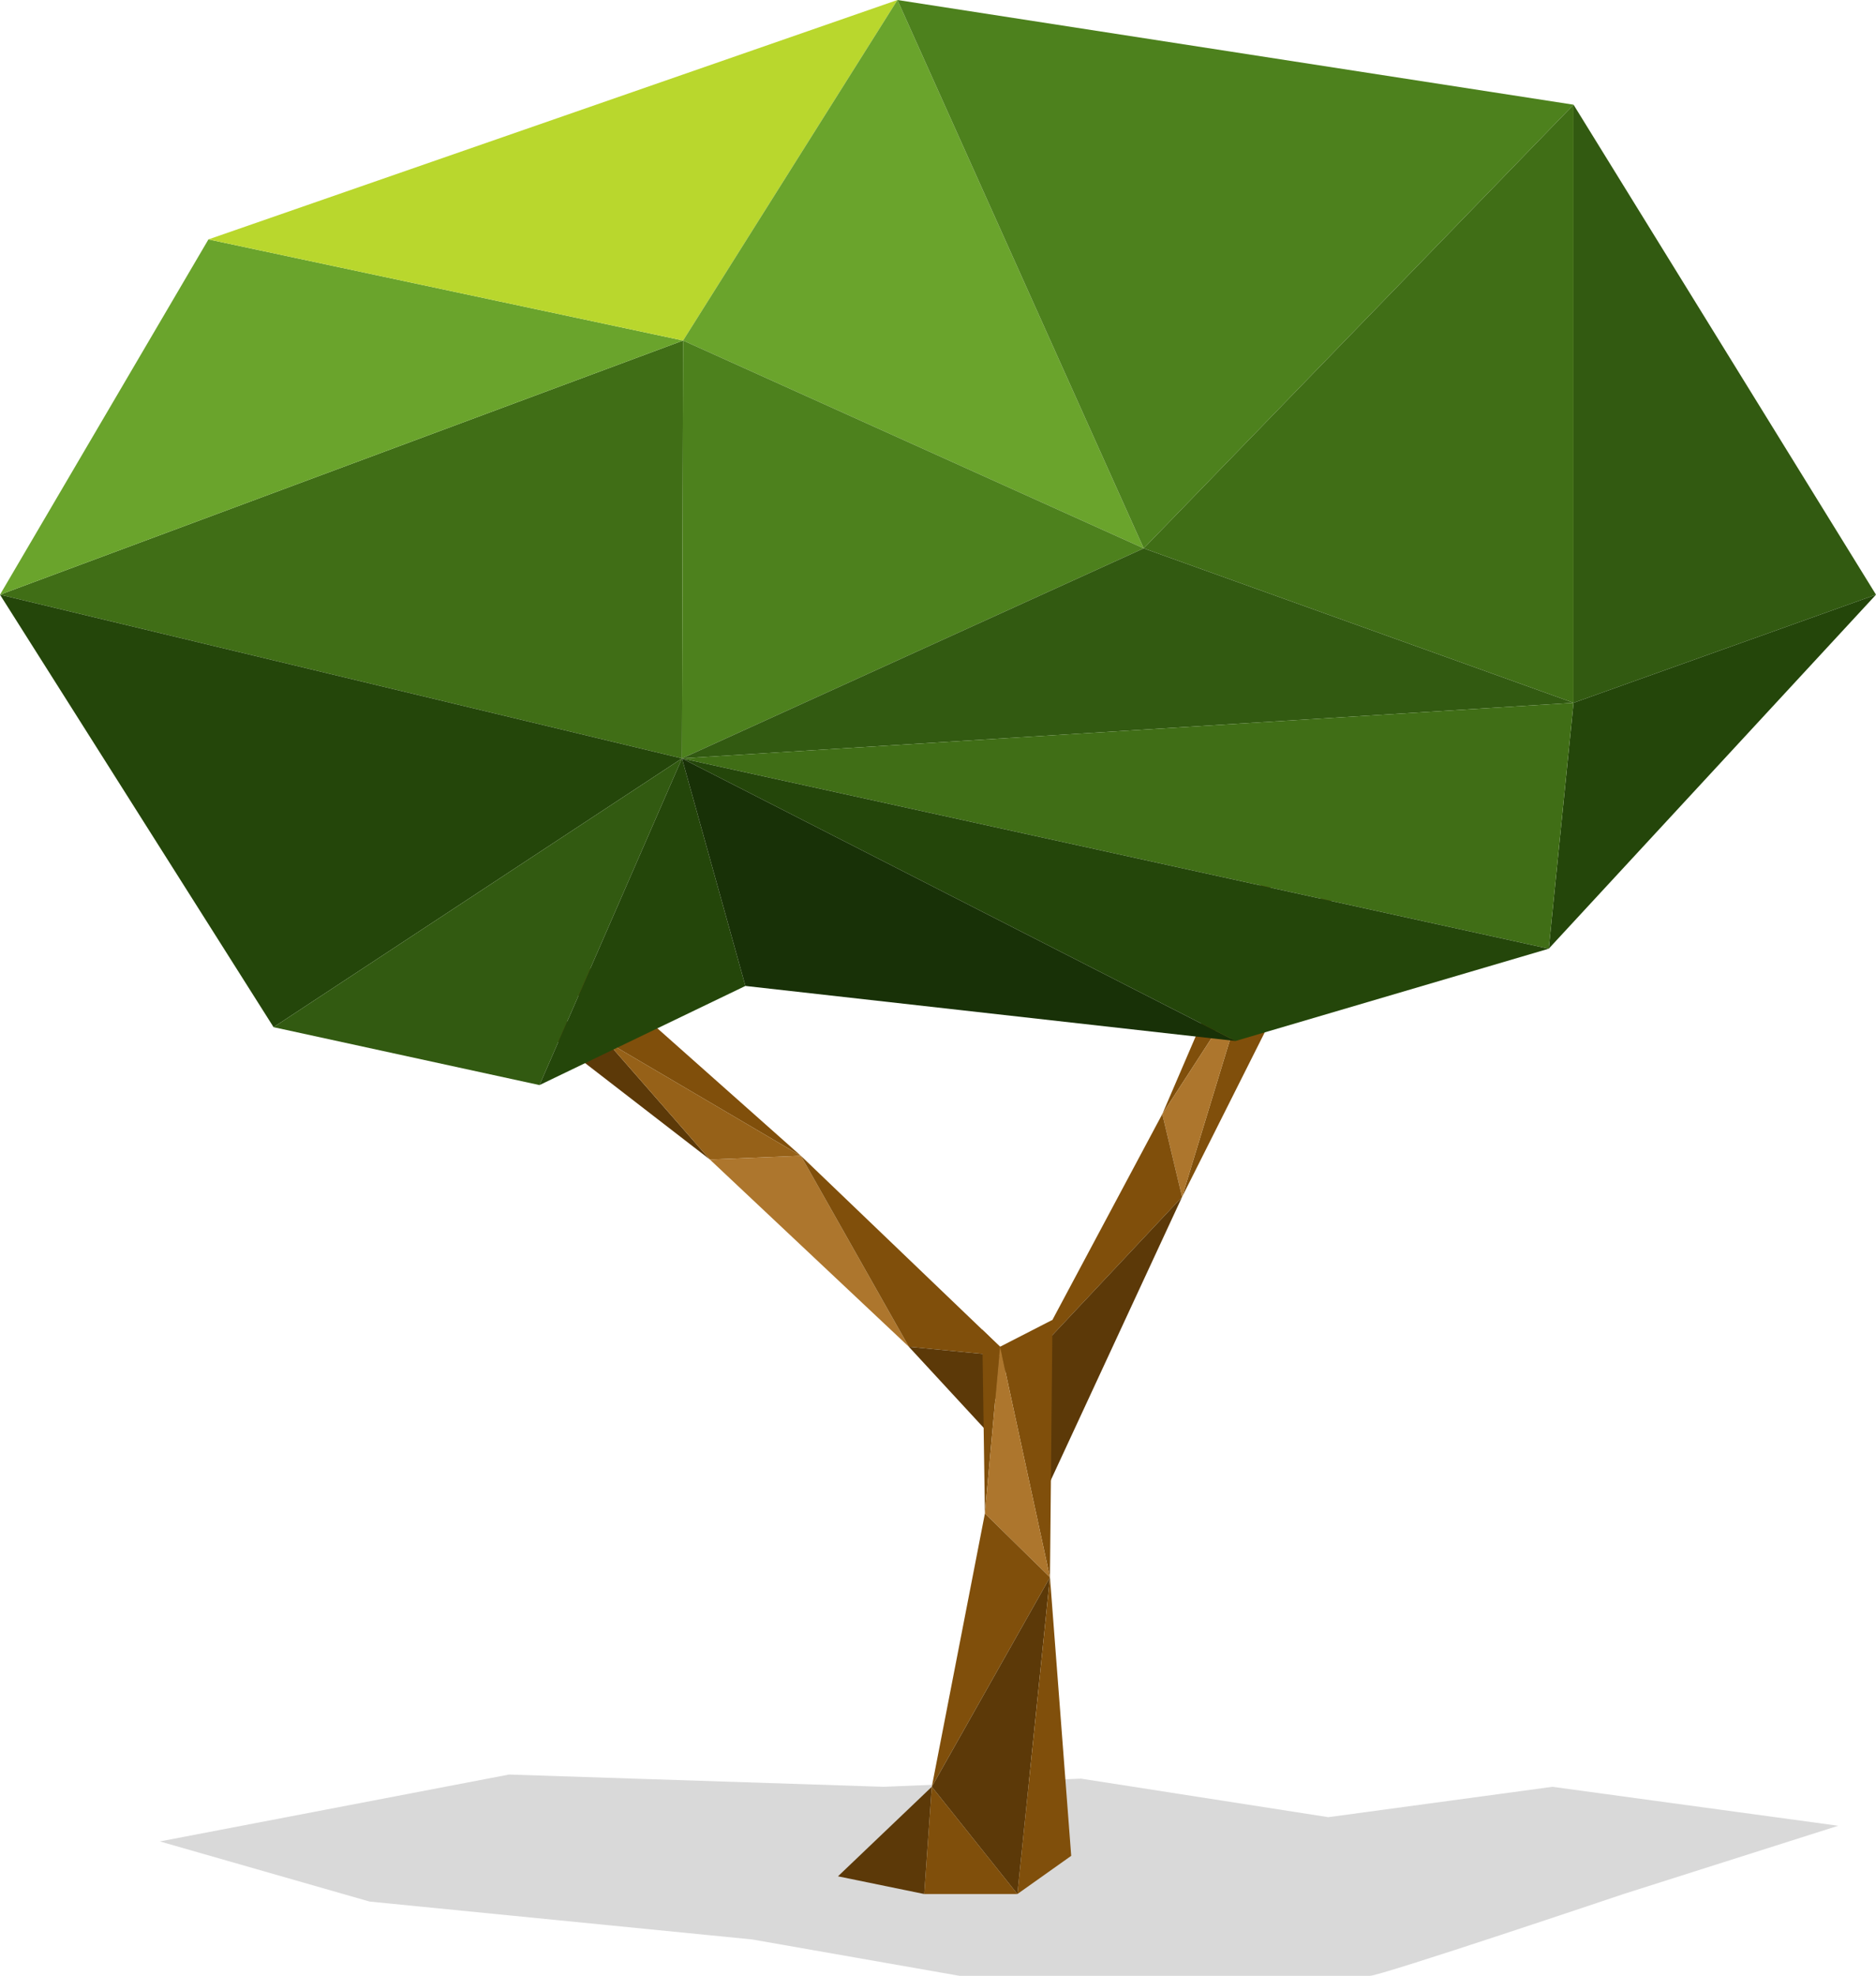
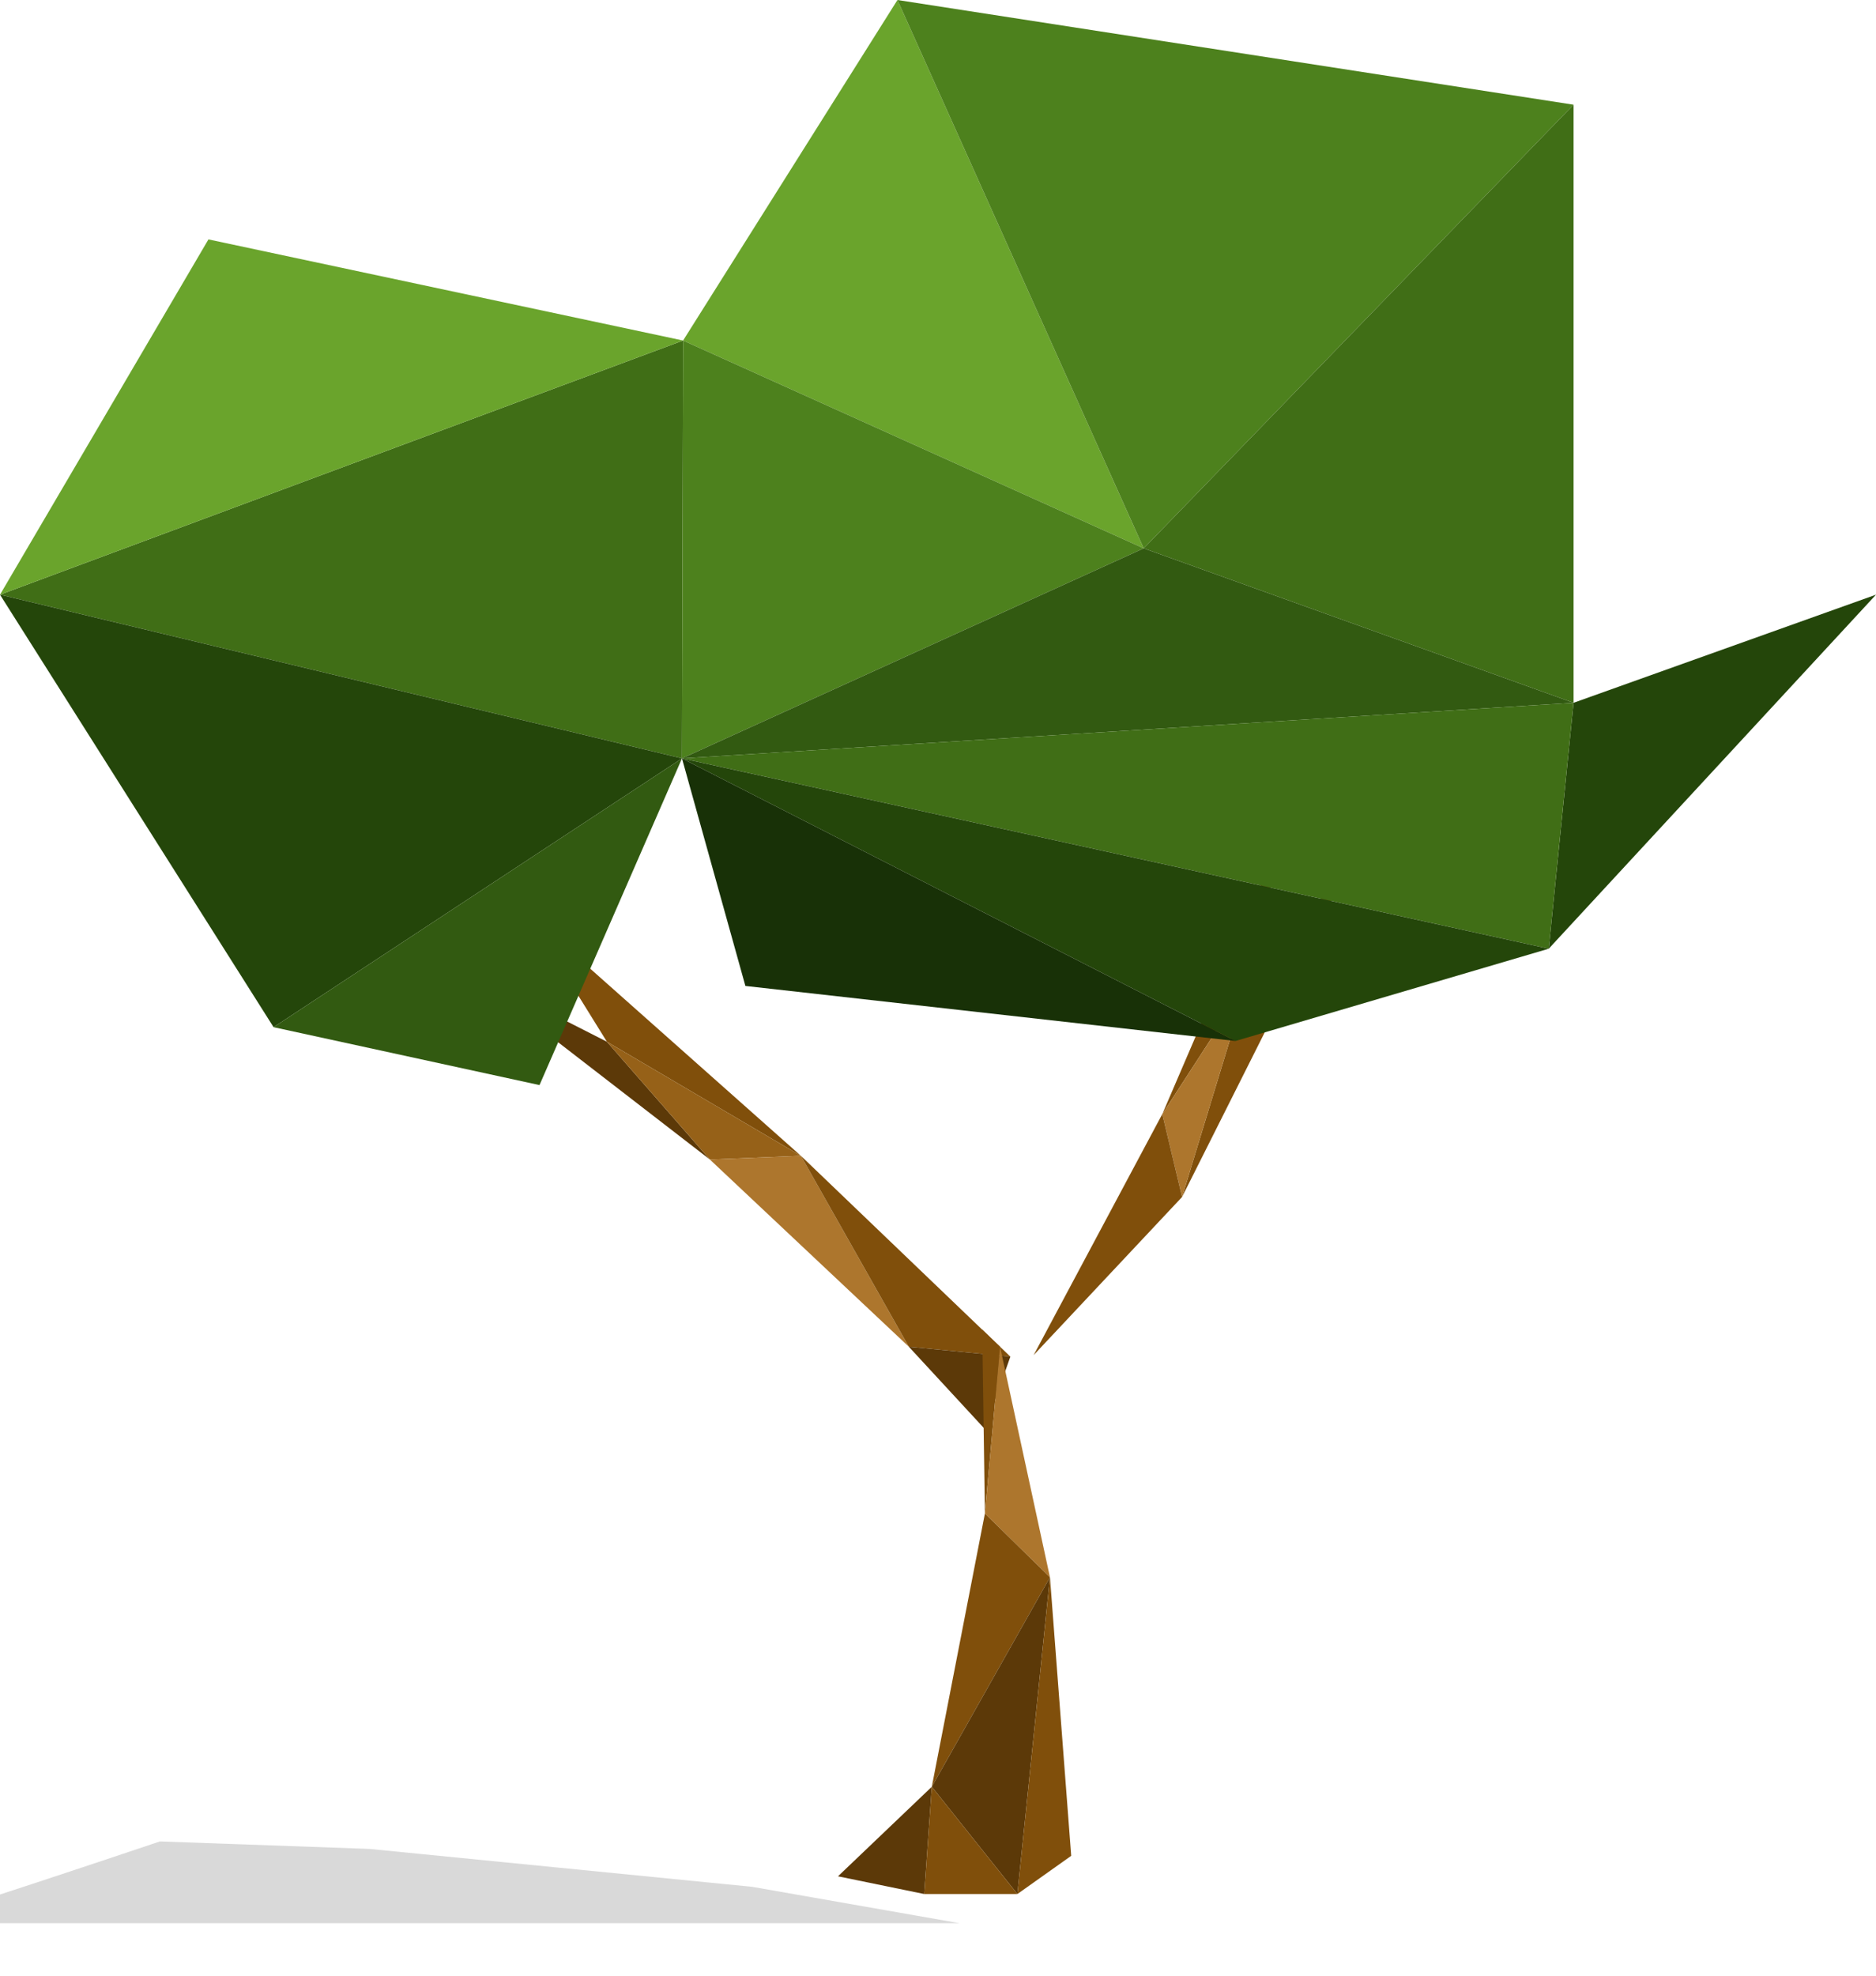
<svg xmlns="http://www.w3.org/2000/svg" viewBox="0 0 264.6 278.543">
  <defs>
    <style>.cls-1{opacity:0.15;}.cls-2{fill:#5c3908;}.cls-3{fill:#804f0b;}.cls-4{fill:#966118;}.cls-5{fill:#ad762d;}.cls-6{fill:#406e16;}.cls-7{fill:#24460a;}.cls-8{fill:#6aa42c;}.cls-9{fill:#b9d72d;}.cls-10{fill:#4d811d;}.cls-11{fill:#325a11;}.cls-12{fill:#183107;}</style>
  </defs>
  <g id="Laag_2" data-name="Laag 2">
    <g id="Trees_and_Shrubs" data-name="Trees and Shrubs">
      <g id="Tree-5">
-         <path id="Shadow" class="cls-1" d="M22.55,259.6l49.245-9.43,52.837,1.729,27.835-1.152,34.895,5.433,31.6-4.281,40.307,5.492-30.295,9.629s-34.21,11.528-35.762,11.528H135.346l-29.266-5.131-53.96-5.341Z" />
+         <path id="Shadow" class="cls-1" d="M22.55,259.6s-34.21,11.528-35.762,11.528H135.346l-29.266-5.131-53.96-5.341Z" />
        <g id="Tree">
          <g id="Trunk-branch2">
            <polygon class="cls-2" points="65.207 136.495 100.121 163.464 85.6 146.859 65.207 136.495" />
            <polygon class="cls-3" points="85.6 146.859 74.258 128.577 112.963 162.945 85.6 146.859" />
            <polygon class="cls-4" points="100.121 163.464 112.963 162.945 85.6 146.859 100.121 163.464" />
            <polygon class="cls-5" points="100.121 163.464 128.186 189.86 112.963 162.945 100.121 163.464" />
            <polygon class="cls-3" points="112.963 162.945 142.506 191.253 128.186 189.86 112.963 162.945" />
            <polygon class="cls-2" points="138.916 201.475 142.506 191.253 128.186 189.86 138.916 201.475" />
          </g>
          <g id="Trunk-branch1">
            <polygon class="cls-3" points="181.346 116.574 163.937 157.056 175.922 138.568 181.346 116.574" />
            <polygon class="cls-3" points="175.922 138.568 189.959 122.499 166.725 168.746 175.922 138.568" />
            <polygon class="cls-5" points="163.937 157.056 166.725 168.746 175.922 138.568 163.937 157.056" />
            <polygon class="cls-3" points="163.937 157.056 145.789 191.042 166.725 168.746 163.937 157.056" />
-             <polygon class="cls-2" points="166.725 168.746 147.912 209.317 145.789 191.042 166.725 168.746" />
          </g>
          <g id="Crown">
            <polygon class="cls-6" points="0 83.836 96.346 48.007 96.189 106.917 0 83.836" />
            <polygon class="cls-7" points="0 83.836 38.586 144.809 96.189 106.917 0 83.836" />
            <polygon class="cls-8" points="0 83.836 29.399 33.751 96.346 48.007 0 83.836" />
-             <polygon class="cls-9" points="29.399 33.751 126.58 0 96.346 48.007 29.399 33.751" />
            <polygon class="cls-8" points="126.58 0 161.314 77.304 96.346 48.007 126.58 0" />
            <polygon class="cls-10" points="126.58 0 221.941 14.761 161.314 77.304 126.58 0" />
            <polygon class="cls-10" points="161.314 77.304 96.189 106.917 96.346 48.007 161.314 77.304" />
            <polygon class="cls-6" points="161.314 77.304 221.941 99.079 221.941 14.761 161.314 77.304" />
-             <polygon class="cls-11" points="221.941 14.761 264.6 83.836 221.941 99.079 221.941 14.761" />
            <polygon class="cls-11" points="96.189 106.917 221.941 99.079 161.314 77.304 96.189 106.917" />
            <polygon class="cls-7" points="221.941 99.079 218.441 133.747 264.6 83.836 221.941 99.079" />
            <polygon class="cls-6" points="218.441 133.747 96.189 106.917 221.941 99.079 218.441 133.747" />
            <polygon class="cls-11" points="38.586 144.809 76.094 152.972 96.189 106.917 38.586 144.809" />
            <polygon class="cls-7" points="174.26 146.756 218.441 133.747 96.189 106.917 174.26 146.756" />
-             <polygon class="cls-7" points="76.094 152.972 105.133 138.996 96.189 106.917 76.094 152.972" />
            <polygon class="cls-12" points="105.133 138.996 174.26 146.756 96.189 106.917 105.133 138.996" />
          </g>
          <g id="Trunk">
            <polygon class="cls-3" points="138.535 187.448 138.916 213.366 141.053 189.86 138.535 187.448" />
-             <polygon class="cls-3" points="141.053 189.86 148.445 186.07 148.092 222.365 141.053 189.86" />
            <polygon class="cls-5" points="138.916 213.366 148.092 222.365 141.053 189.86 138.916 213.366" />
            <polygon class="cls-3" points="138.916 213.366 131.426 251.894 148.092 222.365 138.916 213.366" />
            <polygon class="cls-2" points="148.092 222.365 143.498 267.015 131.426 251.894 148.092 222.365" />
            <polygon class="cls-2" points="131.426 251.894 118.193 264.517 130.361 267.015 131.426 251.894" />
            <polygon class="cls-3" points="130.361 267.015 143.498 267.015 131.426 251.894 130.361 267.015" />
            <polygon class="cls-3" points="143.498 267.015 151.088 261.63 148.092 222.365 143.498 267.015" />
          </g>
        </g>
      </g>
    </g>
  </g>
</svg>